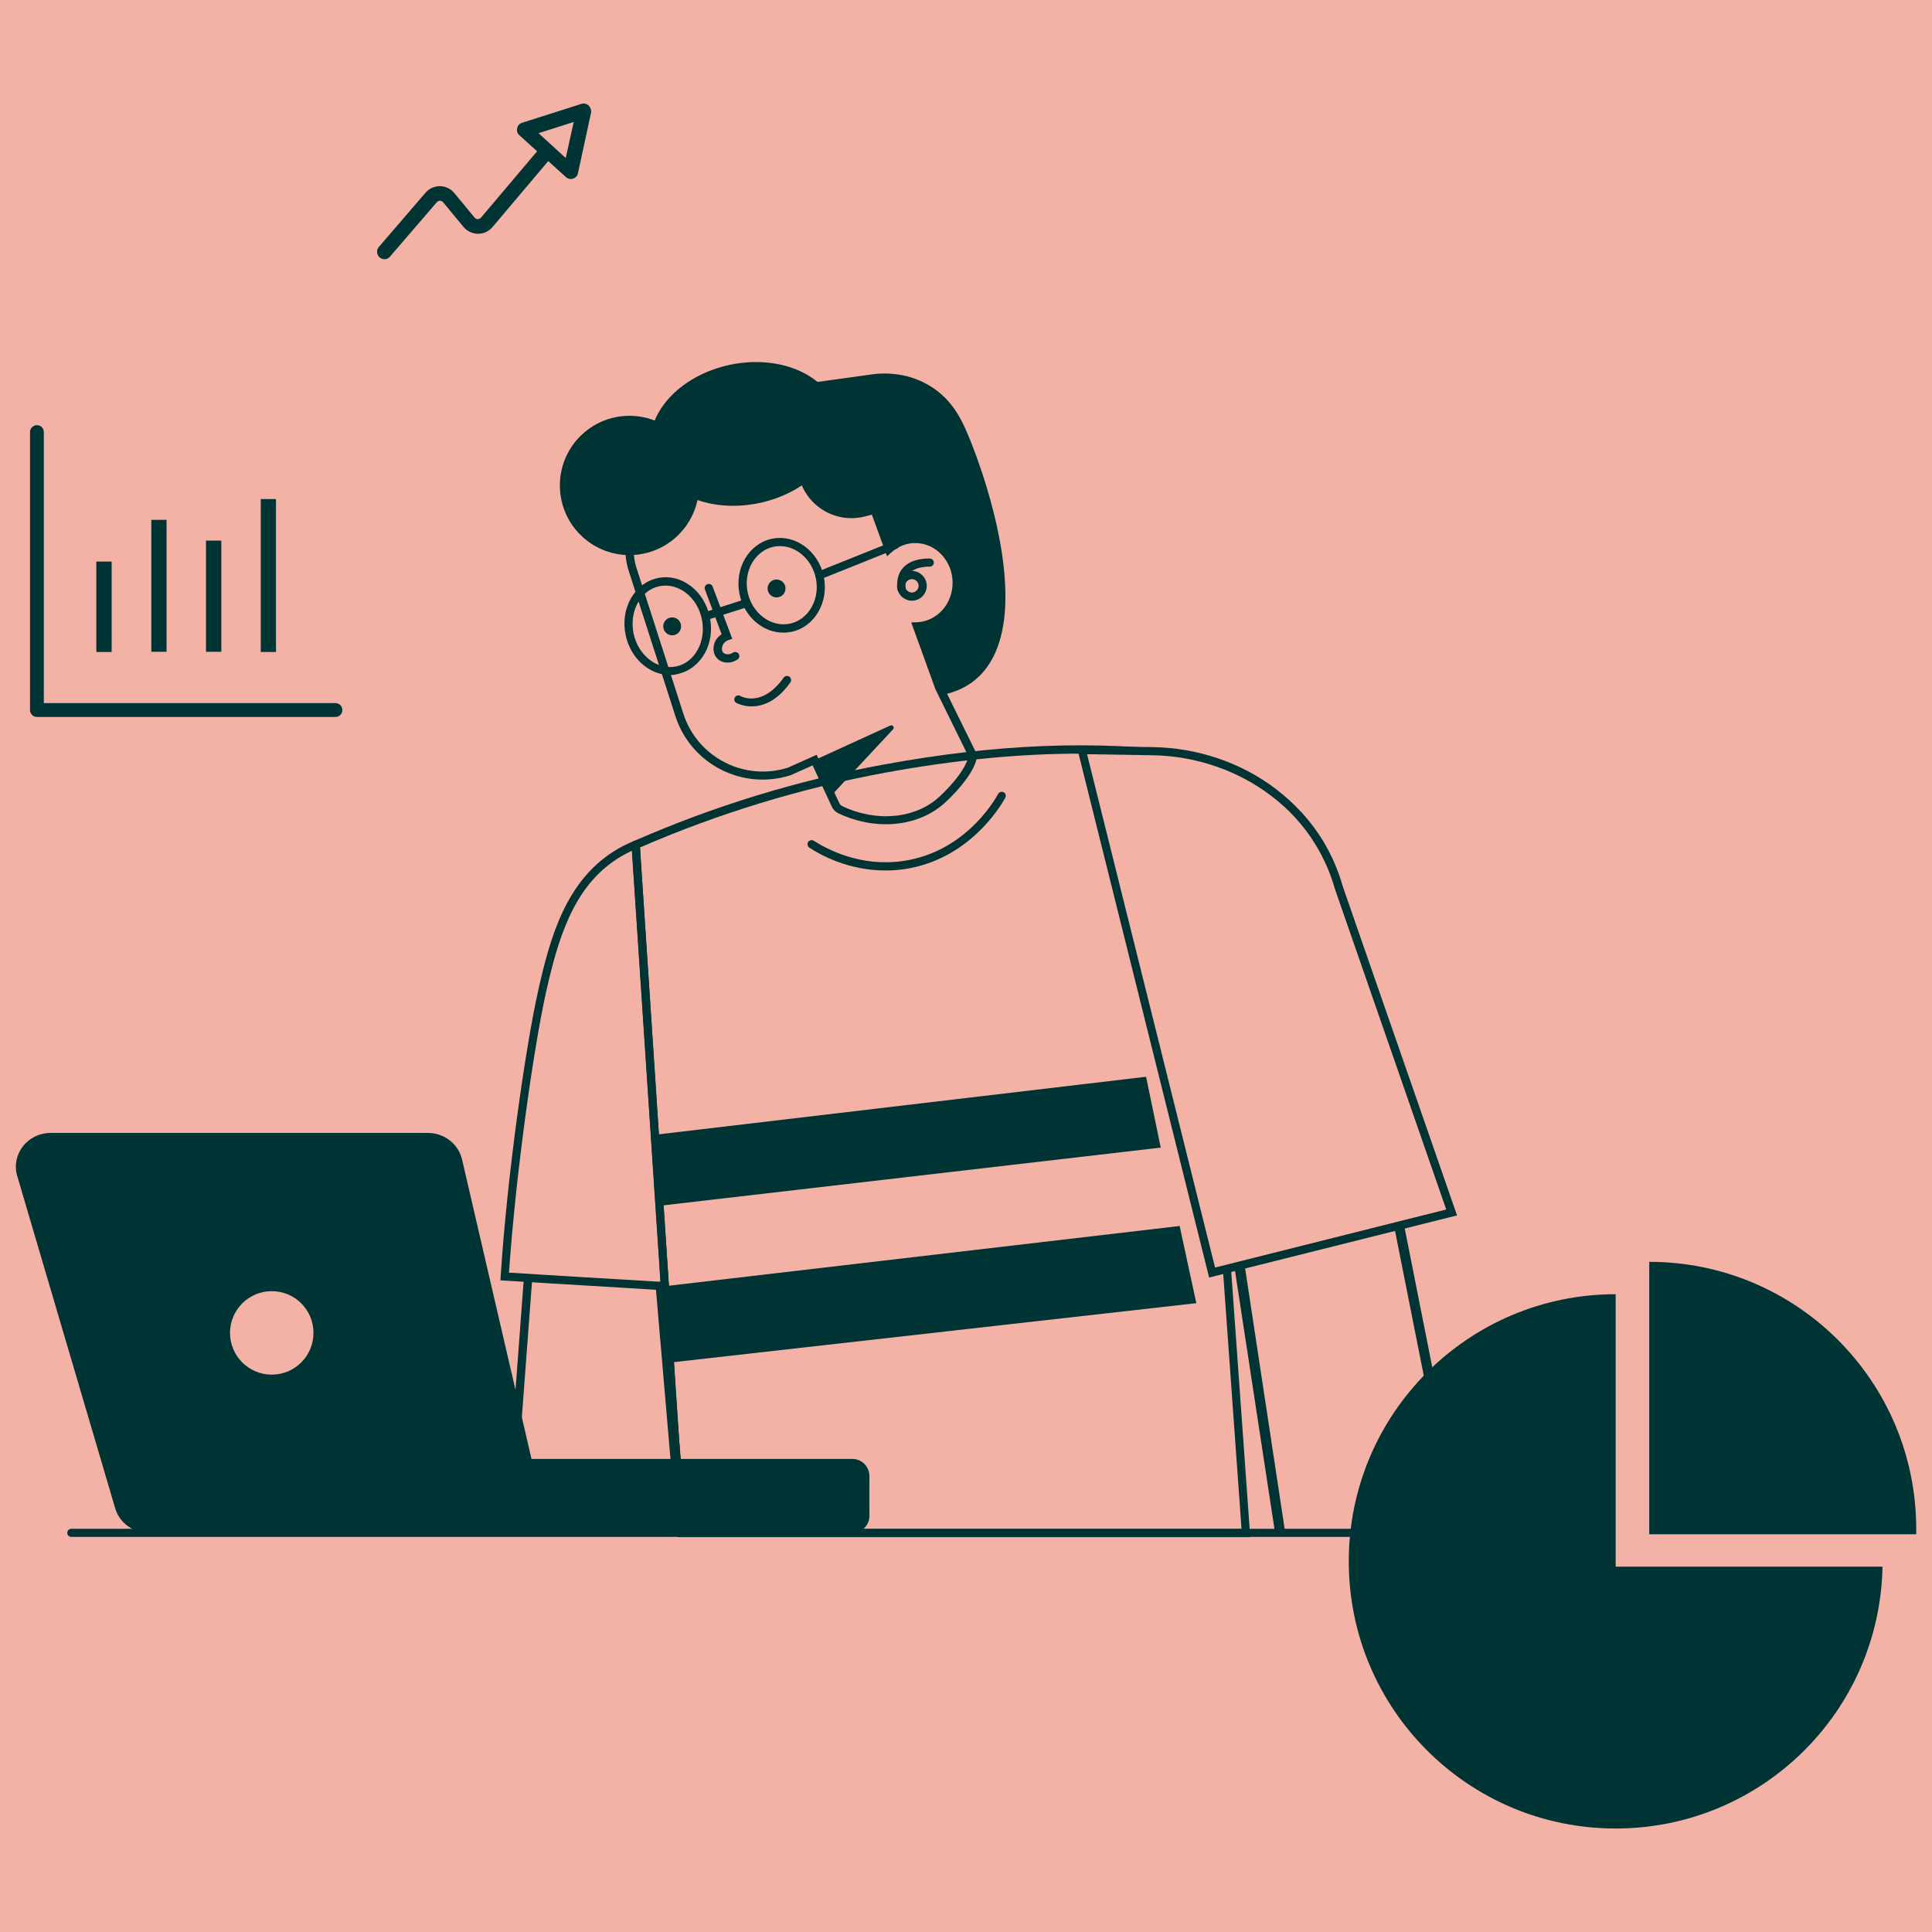
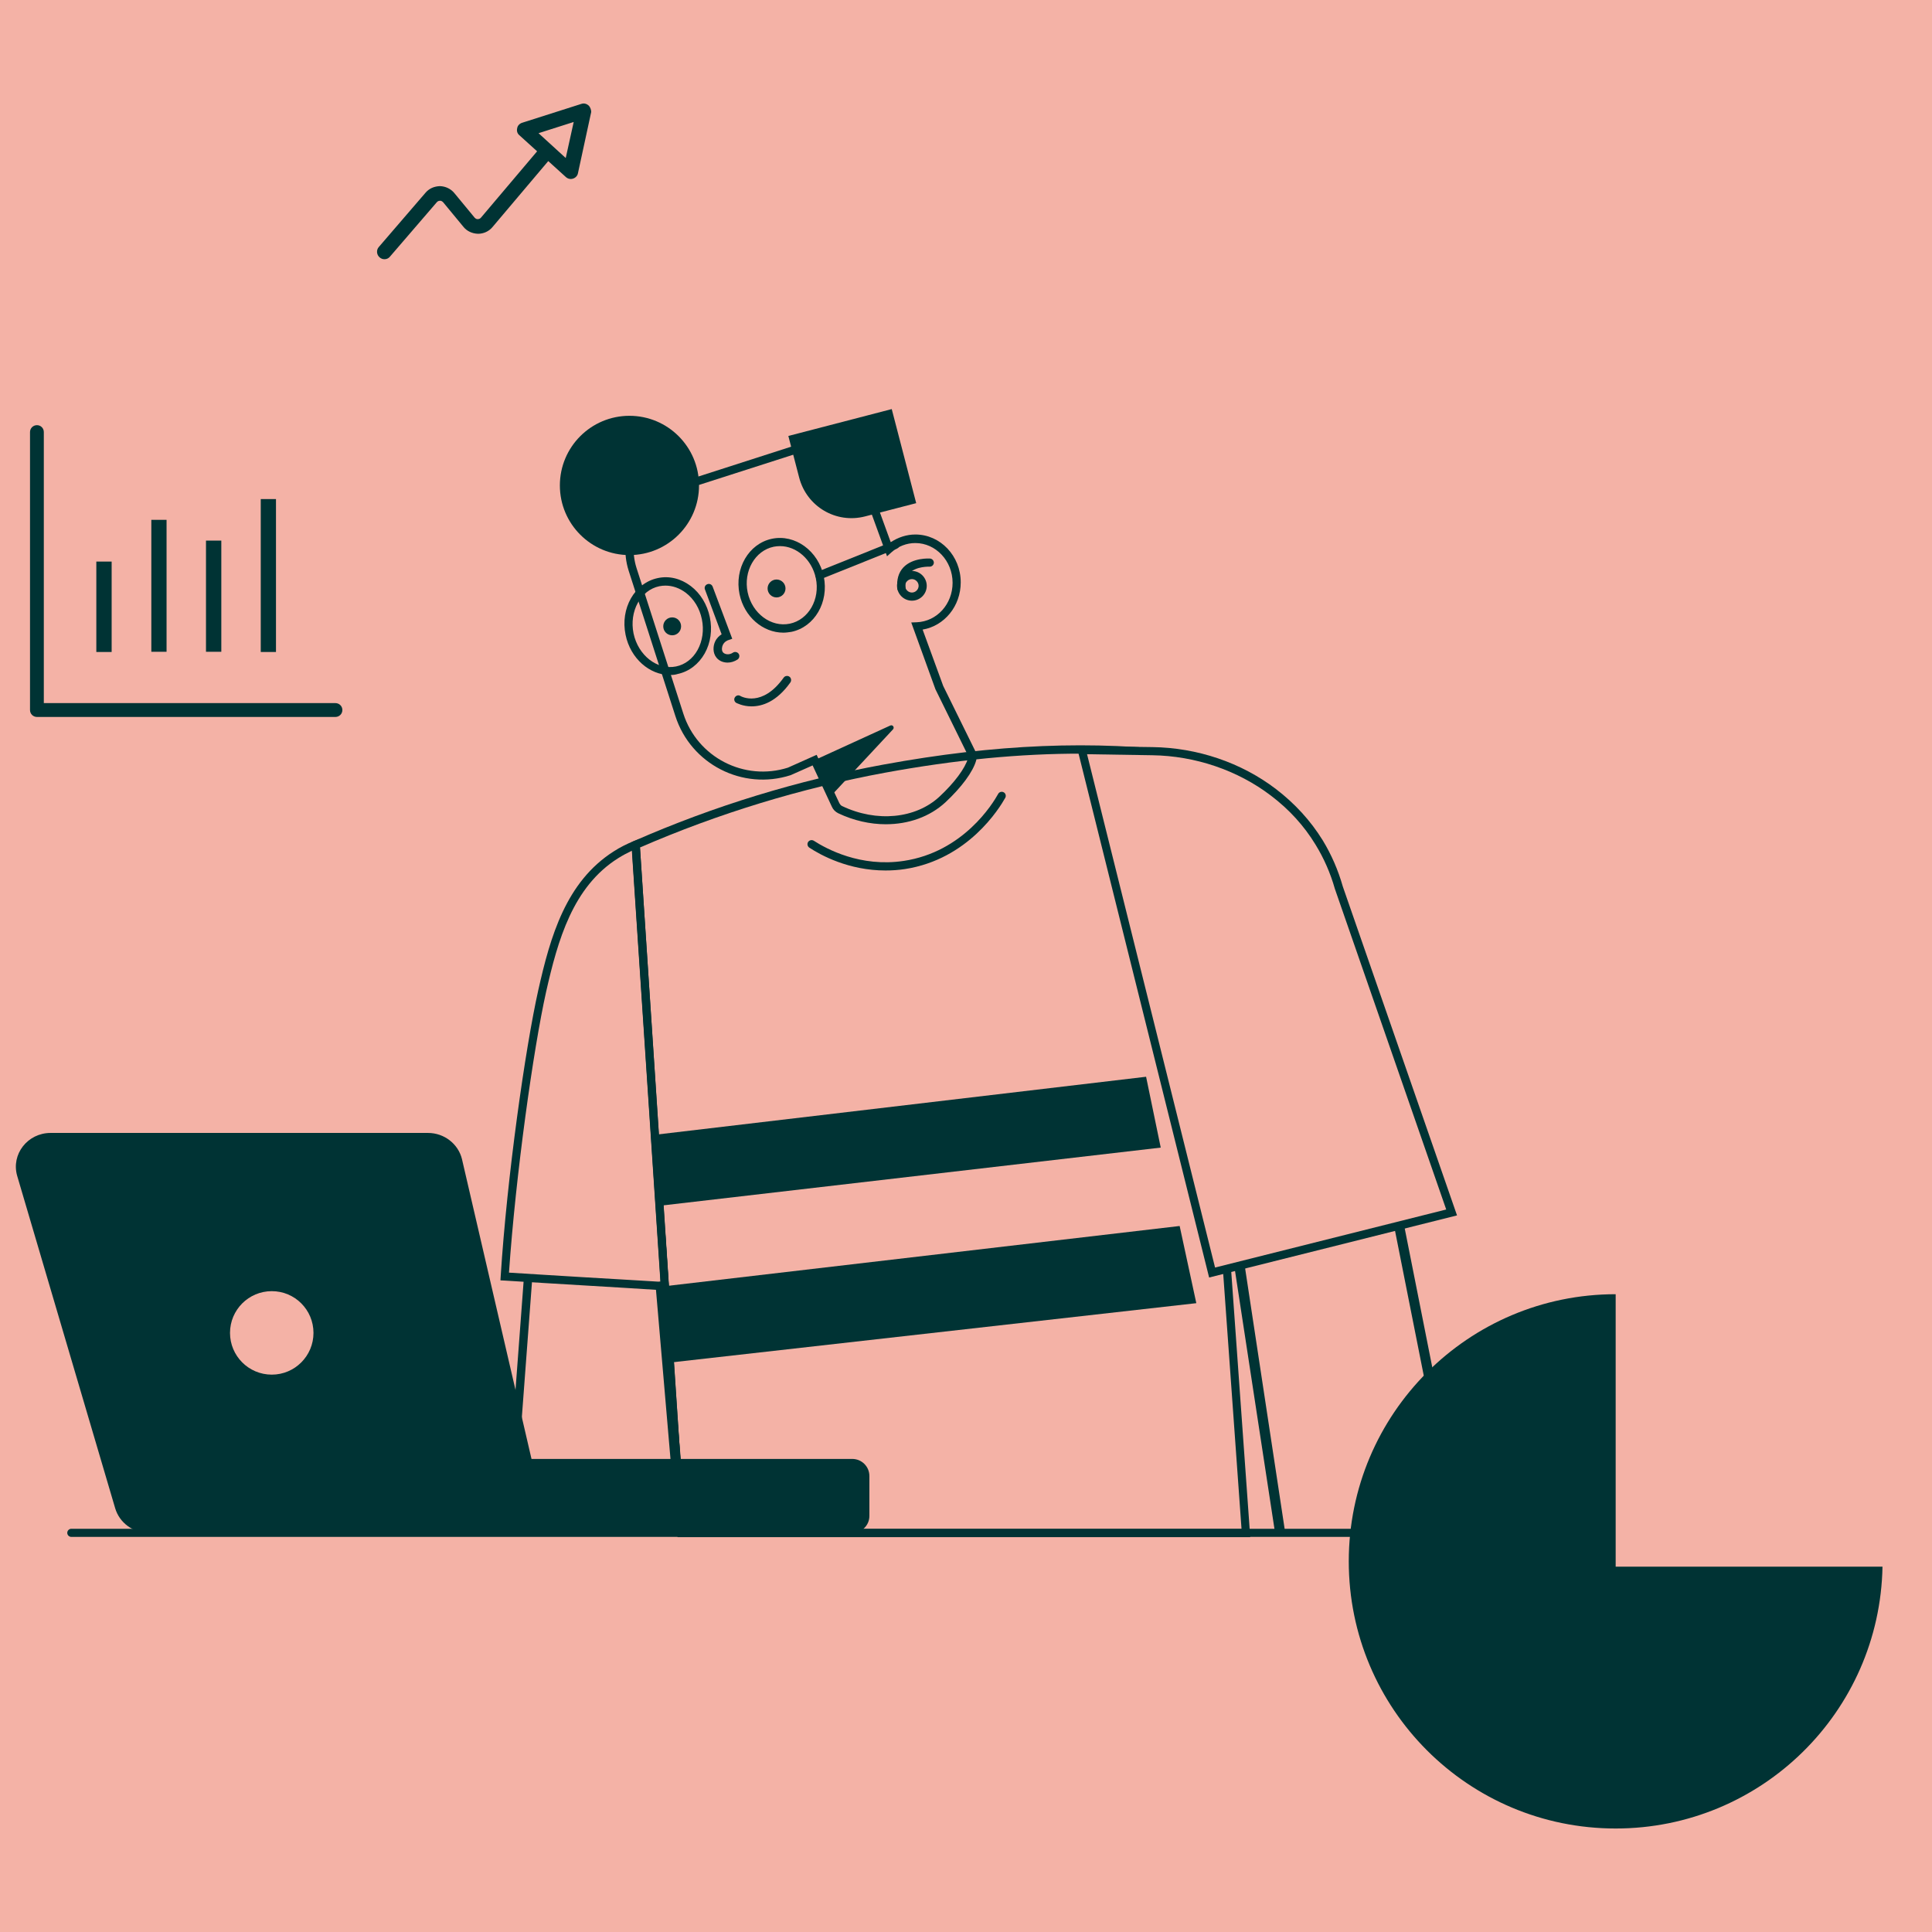
<svg xmlns="http://www.w3.org/2000/svg" width="245" height="245" viewBox="0 0 245 245" fill="none">
  <g clip-path="url(#clip0_601_671)">
    <path d="M245 0H0V245H245V0Z" fill="#F4B2A6" />
-     <path d="M122.32 54.149C121.364 52.057 120.228 50.636 118.89 49.603C115.536 46.996 111.767 47.331 110.864 47.435L98.941 49.087L100.083 57.271L107.382 54.923L112.722 69.615C113.625 68.814 114.782 68.325 116.077 68.325C118.965 68.325 121.311 70.803 121.311 73.876C121.311 76.846 119.071 79.299 116.279 79.403L119.124 87.201L119.533 88.033C119.621 88.038 119.706 88.051 119.794 88.053C121.577 87.639 122.734 86.943 123.457 86.375C132.258 79.532 124.231 58.255 122.32 54.15L122.32 54.149Z" fill="#003334" />
    <path d="M112.329 104.525C110.343 104.525 108.252 104.061 106.298 103.131C105.938 102.951 105.65 102.666 105.492 102.305L103.05 97.064L100.258 98.302C94.164 100.264 87.614 96.909 85.649 90.814L79.715 72.352C79.025 70.157 79.205 67.808 80.257 65.767C81.319 63.702 83.102 62.203 85.289 61.481L107.69 54.277L112.956 68.762C113.879 68.143 114.962 67.781 116.077 67.781C119.251 67.781 121.831 70.492 121.831 73.849C121.831 76.87 119.761 79.374 117 79.839L119.612 86.991L123.657 95.204C123.838 95.59 123.891 96.03 123.795 96.417C123.381 97.889 121.937 99.825 119.898 101.737C117.881 103.596 115.195 104.524 112.329 104.524V104.525ZM103.56 95.72L106.448 101.865C106.533 102.02 106.628 102.124 106.756 102.201C111.151 104.318 116.13 103.827 119.145 101.013C121.035 99.257 122.394 97.424 122.755 96.158C122.808 96.005 122.786 95.85 122.701 95.694L118.624 87.406L115.556 78.936L116.257 78.91C118.805 78.807 120.8 76.612 120.8 73.901C120.8 71.137 118.677 68.865 116.075 68.865C114.961 68.865 113.91 69.278 113.061 70.027L112.487 70.544L107.041 55.593L85.627 62.462C83.695 63.081 82.113 64.425 81.189 66.232C80.255 68.04 80.106 70.105 80.723 72.043L86.657 90.504C88.441 96.056 94.397 99.103 99.918 97.347L103.56 95.72V95.72Z" fill="#003334" />
    <path d="M103.305 96.391L112.902 92.003C113.21 91.874 113.465 92.235 113.242 92.493L105.396 100.911L103.305 96.392V96.391Z" fill="#003334" />
    <path d="M115.642 76.174C114.602 76.174 113.753 75.321 113.753 74.289C113.753 73.256 114.602 72.404 115.642 72.404C116.672 72.404 117.522 73.257 117.522 74.289C117.522 75.32 116.694 76.174 115.642 76.174ZM115.642 73.437C115.175 73.437 114.782 73.824 114.782 74.288C114.782 74.752 115.175 75.141 115.642 75.141C116.099 75.141 116.492 74.753 116.492 74.288C116.492 73.823 116.099 73.437 115.642 73.437Z" fill="#003334" />
    <path d="M114.325 75.115C114.059 75.115 113.825 74.934 113.804 74.65C113.677 73.54 113.932 72.636 114.548 71.965C115.737 70.699 117.828 70.828 117.934 70.828C118.221 70.855 118.423 71.087 118.423 71.37C118.402 71.655 118.168 71.861 117.881 71.861C117.86 71.861 116.182 71.783 115.322 72.688C114.908 73.126 114.759 73.746 114.833 74.547C114.865 74.831 114.653 75.089 114.366 75.115H114.323L114.325 75.115Z" fill="#003334" />
    <path d="M95.301 89.576C94.165 89.576 93.4 89.136 93.369 89.136C93.114 88.981 93.04 88.671 93.188 88.439C93.348 88.18 93.655 88.103 93.889 88.258C94.016 88.335 96.649 89.756 99.378 85.934C99.537 85.702 99.877 85.651 100.1 85.806C100.334 85.961 100.386 86.297 100.238 86.529C98.475 89.008 96.649 89.576 95.301 89.576V89.576Z" fill="#003334" />
    <path d="M98.475 75.761C99.102 75.761 99.611 75.253 99.611 74.625C99.611 73.997 99.102 73.488 98.475 73.488C97.849 73.488 97.34 73.997 97.34 74.625C97.34 75.253 97.849 75.761 98.475 75.761Z" fill="#003334" />
    <path d="M85.246 80.563C85.872 80.563 86.371 80.055 86.371 79.427C86.371 78.799 85.872 78.291 85.246 78.291C84.609 78.291 84.109 78.799 84.109 79.427C84.109 80.055 84.609 80.563 85.246 80.563Z" fill="#003334" />
    <path d="M84.959 85.598C82.379 85.598 79.948 83.507 79.333 80.512C78.632 77.155 80.469 73.927 83.41 73.308C84.853 72.997 86.329 73.359 87.593 74.315C88.824 75.244 89.684 76.665 90.013 78.265C90.353 79.866 90.119 81.519 89.365 82.861C88.59 84.23 87.38 85.16 85.936 85.469C85.628 85.572 85.288 85.598 84.959 85.598V85.598ZM84.386 74.263C84.131 74.263 83.876 74.288 83.611 74.34C81.243 74.831 79.768 77.517 80.341 80.331C80.936 83.119 83.335 85.005 85.734 84.514C86.87 84.282 87.847 83.532 88.463 82.422C89.089 81.285 89.291 79.892 89.004 78.523C88.728 77.154 88.007 75.966 86.966 75.166C86.17 74.572 85.289 74.263 84.386 74.263H84.386Z" fill="#003334" />
-     <path d="M89.96 78.498C89.758 78.498 89.546 78.369 89.472 78.136C89.398 77.853 89.525 77.569 89.812 77.49L94.483 75.993C94.76 75.916 95.046 76.045 95.12 76.329C95.205 76.612 95.068 76.897 94.791 76.975L90.12 78.472C90.067 78.498 90.014 78.498 89.96 78.498V78.498Z" fill="#003334" />
    <path d="M92.264 84.024C91.722 84.024 91.202 83.817 90.862 83.404C90.352 82.785 90.427 81.907 90.681 81.364C90.894 80.9 91.223 80.616 91.51 80.435L89.397 74.754C89.29 74.496 89.417 74.186 89.704 74.083C89.959 73.98 90.267 74.108 90.373 74.393L92.857 81.003L92.337 81.184C92.231 81.21 91.849 81.391 91.668 81.778C91.562 81.984 91.456 82.449 91.689 82.733C91.923 82.992 92.464 83.095 92.953 82.759C93.186 82.604 93.526 82.682 93.675 82.914C93.834 83.147 93.76 83.482 93.526 83.637C93.112 83.896 92.698 84.025 92.263 84.025L92.264 84.024Z" fill="#003334" />
-     <path d="M96.256 63.796C102.785 62.431 107.255 57.397 106.246 52.554C105.237 47.711 99.122 44.891 92.593 46.256C86.064 47.623 81.594 52.656 82.603 57.499C83.612 62.343 89.727 65.163 96.256 63.796V63.796Z" fill="#003334" />
    <path d="M116.184 63.806L109.707 65.485C106.033 66.44 102.297 64.246 101.341 60.553L99.972 55.285L113.083 51.877L116.184 63.806Z" fill="#003334" />
    <path d="M79.821 70.39C84.694 70.39 88.644 66.436 88.644 61.559C88.644 56.682 84.694 52.729 79.821 52.729C74.947 52.729 70.998 56.682 70.998 61.559C70.998 66.436 74.947 70.39 79.821 70.39V70.39Z" fill="#003334" />
    <path d="M103.921 73.488C103.719 73.488 103.539 73.359 103.433 73.153C103.327 72.894 103.454 72.585 103.719 72.481L113.37 68.609C113.624 68.505 113.932 68.634 114.038 68.892C114.144 69.151 114.007 69.46 113.752 69.565L104.102 73.438C104.048 73.463 103.974 73.489 103.921 73.489V73.488Z" fill="#003334" />
    <path d="M84.365 156.348L83.891 156.318L84.344 163.087C84.162 163.076 83.972 163.064 83.789 163.052L85.755 192.834H66.433L65.71 185.939L67.499 162.065C67.145 162.044 66.787 162.022 66.437 162L64.648 185.965L65.498 193.867H86.869L84.363 156.348H84.365Z" fill="#003334" />
    <path d="M84.854 163.656L84.259 163.63C81.064 163.423 77.55 163.216 74.141 163.011C70.712 162.804 67.177 162.598 63.981 162.391L63.461 162.366L63.493 161.848C64.289 149.274 66.614 132.93 68.259 125.57C69.788 118.753 71.774 111.807 77.836 107.96C78.632 107.444 79.513 107.005 80.416 106.643L81.085 106.385L84.854 163.656V163.656ZM64.544 161.384C67.623 161.59 70.978 161.771 74.194 161.978C77.4 162.158 80.702 162.365 83.749 162.545L80.129 107.882C79.534 108.166 78.951 108.476 78.377 108.837C72.644 112.452 70.744 119.192 69.247 125.802C67.644 133.006 65.404 148.912 64.544 161.383V161.384Z" fill="#003334" />
    <path d="M112.288 110.387C107.638 110.387 104.081 108.45 102.638 107.494C102.404 107.339 102.319 107.031 102.478 106.772C102.638 106.54 102.945 106.463 103.2 106.616C104.803 107.65 109.114 110 114.603 109.173C122.162 108.037 125.91 101.892 126.578 100.679C126.706 100.42 127.046 100.343 127.279 100.472C127.534 100.601 127.608 100.937 127.481 101.169C126.759 102.46 122.789 108.968 114.762 110.206C113.913 110.336 113.085 110.387 112.289 110.387H112.288Z" fill="#003334" />
    <path d="M99.335 80.228C96.744 80.228 94.377 78.213 93.782 75.349C93.114 72.095 94.94 68.944 97.88 68.324C100.821 67.705 103.773 69.848 104.463 73.102C105.132 76.355 103.306 79.505 100.365 80.125C100.025 80.177 99.665 80.228 99.336 80.228H99.335ZM98.921 69.254C98.655 69.254 98.379 69.28 98.114 69.332C95.746 69.822 94.249 72.43 94.812 75.115C95.386 77.801 97.784 79.582 100.152 79.091C102.53 78.601 104.027 75.993 103.454 73.308C102.944 70.933 101.002 69.254 98.921 69.254V69.254Z" fill="#003334" />
    <path d="M147.195 145.529L83.792 152.889L83.049 143.903L145.337 136.545L147.195 145.53V145.529Z" fill="#003334" />
    <path d="M151.707 165.257L84.44 172.848L83.792 163.165L149.594 155.47L151.706 165.257H151.707Z" fill="#003334" />
    <path d="M108.072 194.383H64.703V185.009H108.072C109.293 185.009 110.249 185.991 110.249 187.178V192.188C110.27 193.427 109.294 194.383 108.072 194.383V194.383Z" fill="#003334" />
    <path d="M58.587 147.002C58.12 145.065 56.336 143.67 54.276 143.67H6.416C3.497 143.67 1.384 146.381 2.18 149.118L14.612 191.285C15.164 193.117 16.884 194.383 18.849 194.383H69.575L58.586 147.002H58.587ZM34.466 174.32C31.535 174.32 29.168 171.95 29.168 169.027C29.168 166.104 31.536 163.734 34.466 163.734C37.396 163.734 39.753 166.104 39.753 169.027C39.753 171.95 37.386 174.32 34.466 174.32V174.32Z" fill="#003334" />
    <path d="M185.722 194.022L178.031 155.254L176.803 155.562L184.48 194.254C184.533 194.564 184.788 194.771 185.095 194.771H185.201C185.562 194.719 185.796 194.383 185.721 194.023L185.722 194.022Z" fill="#003334" />
    <path d="M156.536 160.644L161.665 194.202C161.718 194.563 162.026 194.796 162.387 194.745C162.748 194.693 162.982 194.383 162.929 194.022L157.817 160.323L156.537 160.644H156.536Z" fill="#003334" />
    <path d="M153.331 162.003L136.535 94.61L146.133 94.74C151.834 94.817 157.408 96.701 161.803 100.059C164.202 101.892 166.209 104.087 167.738 106.566C168.841 108.373 169.691 110.336 170.286 112.427L184.767 154.127L153.331 162.003ZM137.851 95.643L154.084 160.739L183.397 153.379L169.276 112.711C168.714 110.723 167.885 108.838 166.824 107.109C165.381 104.733 163.48 102.641 161.155 100.885C156.95 97.683 151.578 95.851 146.111 95.773L137.851 95.643V95.643Z" fill="#003334" />
    <path d="M85.757 186.585C85.428 186.585 85.141 186.327 85.109 185.991L83.155 163.216C83.123 162.856 83.378 162.545 83.749 162.52C84.11 162.494 84.418 162.753 84.44 163.114L86.404 185.888C86.425 186.25 86.17 186.56 85.809 186.586H85.757V186.585Z" fill="#003334" />
    <path d="M200.173 194.898H9.05C8.764 194.898 8.53 194.667 8.53 194.383C8.53 194.098 8.764 193.867 9.05 193.867H200.173C200.449 193.867 200.682 194.098 200.682 194.383C200.682 194.667 200.448 194.898 200.173 194.898Z" fill="#003334" />
    <path d="M204.886 198.669V164.121C186.211 164.121 171.04 179.277 171.04 197.998C171.04 216.718 186.18 231.875 204.886 231.875C223.359 231.875 238.382 217.079 238.722 198.669H204.886Z" fill="#003334" />
-     <path d="M242.999 194.563V193.892C242.999 175.172 227.849 160.015 209.143 160.015V194.563H242.999Z" fill="#003334" />
    <path d="M4.687 53.916C4.199 53.916 3.806 54.304 3.806 54.794V90.04C3.806 90.53 4.198 90.918 4.687 90.918H42.536C43.024 90.918 43.417 90.53 43.417 90.04C43.417 89.549 43.024 89.162 42.536 89.162H5.557V54.794C5.557 54.304 5.175 53.916 4.687 53.916H4.687ZM33.066 63.289V82.681H34.998V63.289H33.066V63.289ZM19.19 65.922V82.655H21.122V65.922H19.19ZM26.122 68.556V82.655H28.065V68.556H26.122ZM12.215 71.215V82.68H14.158V71.215H12.215Z" fill="#003334" />
    <path d="M74.641 13.377C74.375 13.145 74.046 13.067 73.738 13.17L66.201 15.572C65.892 15.675 65.627 15.934 65.585 16.27C65.5 16.605 65.606 16.941 65.861 17.148L68.112 19.187L60.989 27.605C60.861 27.76 60.681 27.786 60.606 27.786C60.5 27.811 60.341 27.76 60.192 27.605L57.612 24.481C57.166 23.938 56.498 23.628 55.797 23.603C55.075 23.628 54.438 23.887 53.971 24.429L48.036 31.323C47.697 31.71 47.75 32.304 48.142 32.64C48.323 32.795 48.525 32.872 48.758 32.872C49.013 32.872 49.279 32.769 49.459 32.536L55.394 25.642C55.522 25.487 55.702 25.462 55.776 25.462C55.882 25.437 56.031 25.487 56.19 25.642L58.77 28.767C59.205 29.309 59.874 29.62 60.607 29.645H60.628C61.328 29.645 61.997 29.335 62.433 28.819L69.525 20.427L71.776 22.467C71.956 22.622 72.158 22.699 72.392 22.699C72.498 22.699 72.572 22.673 72.678 22.647C72.987 22.544 73.241 22.287 73.295 21.95L74.972 14.204C74.972 13.945 74.877 13.61 74.643 13.377H74.641ZM71.742 20.039L68.291 16.889L72.751 15.469L71.742 20.039V20.039Z" fill="#003334" />
    <path d="M155.08 161.009L157.44 193.893H86.87L81.158 107.469C91.096 103.157 101.542 99.956 112.202 97.993C121.144 96.353 129.358 95.553 137.3 95.571L137.183 95.101C140.146 95.153 143.139 95.178 146.112 95.231C147.917 95.256 149.705 95.481 151.453 95.863V95.851L151.42 95.437L151.017 95.385C138.628 93.837 126.238 94.352 112.022 96.96C101.182 98.948 90.534 102.203 80.416 106.643L80.076 106.798L85.916 194.926H158.545L156.099 160.755L155.082 161.01L155.08 161.009Z" fill="#003334" />
  </g>
  <defs>
    <clipPath id="clip0_601_671">
      <rect width="245" height="245" fill="white" />
    </clipPath>
  </defs>
</svg>